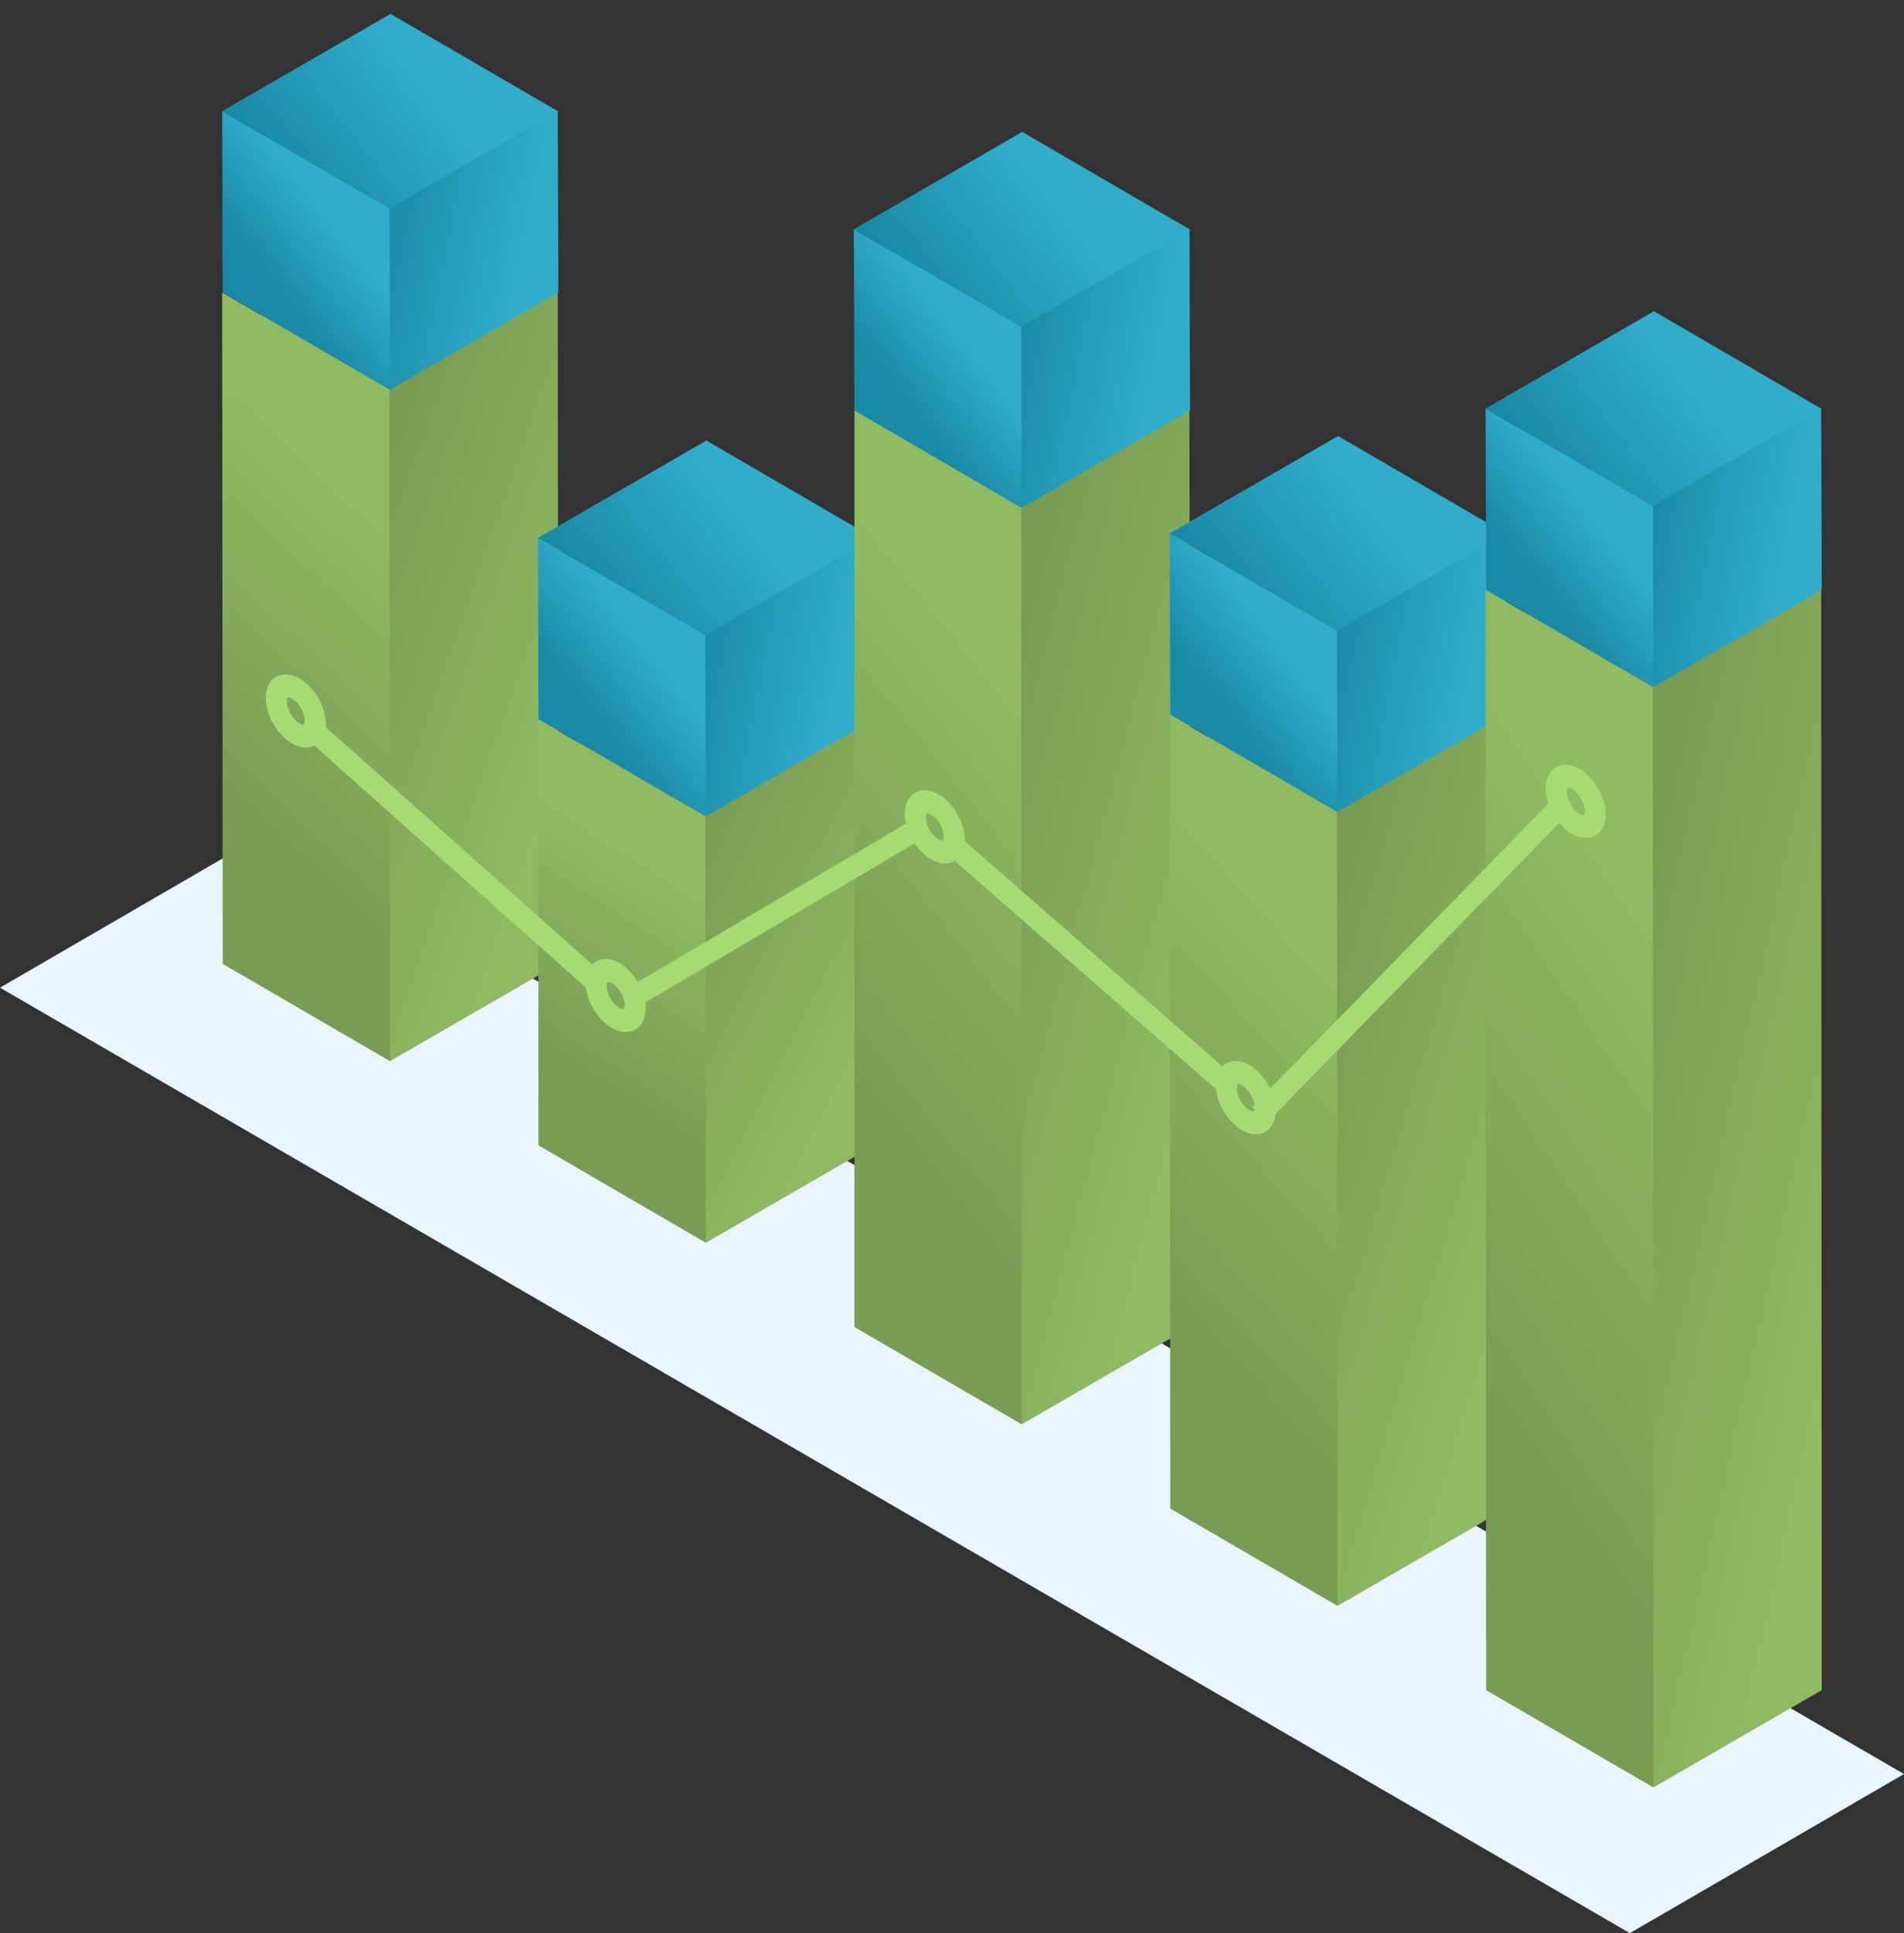
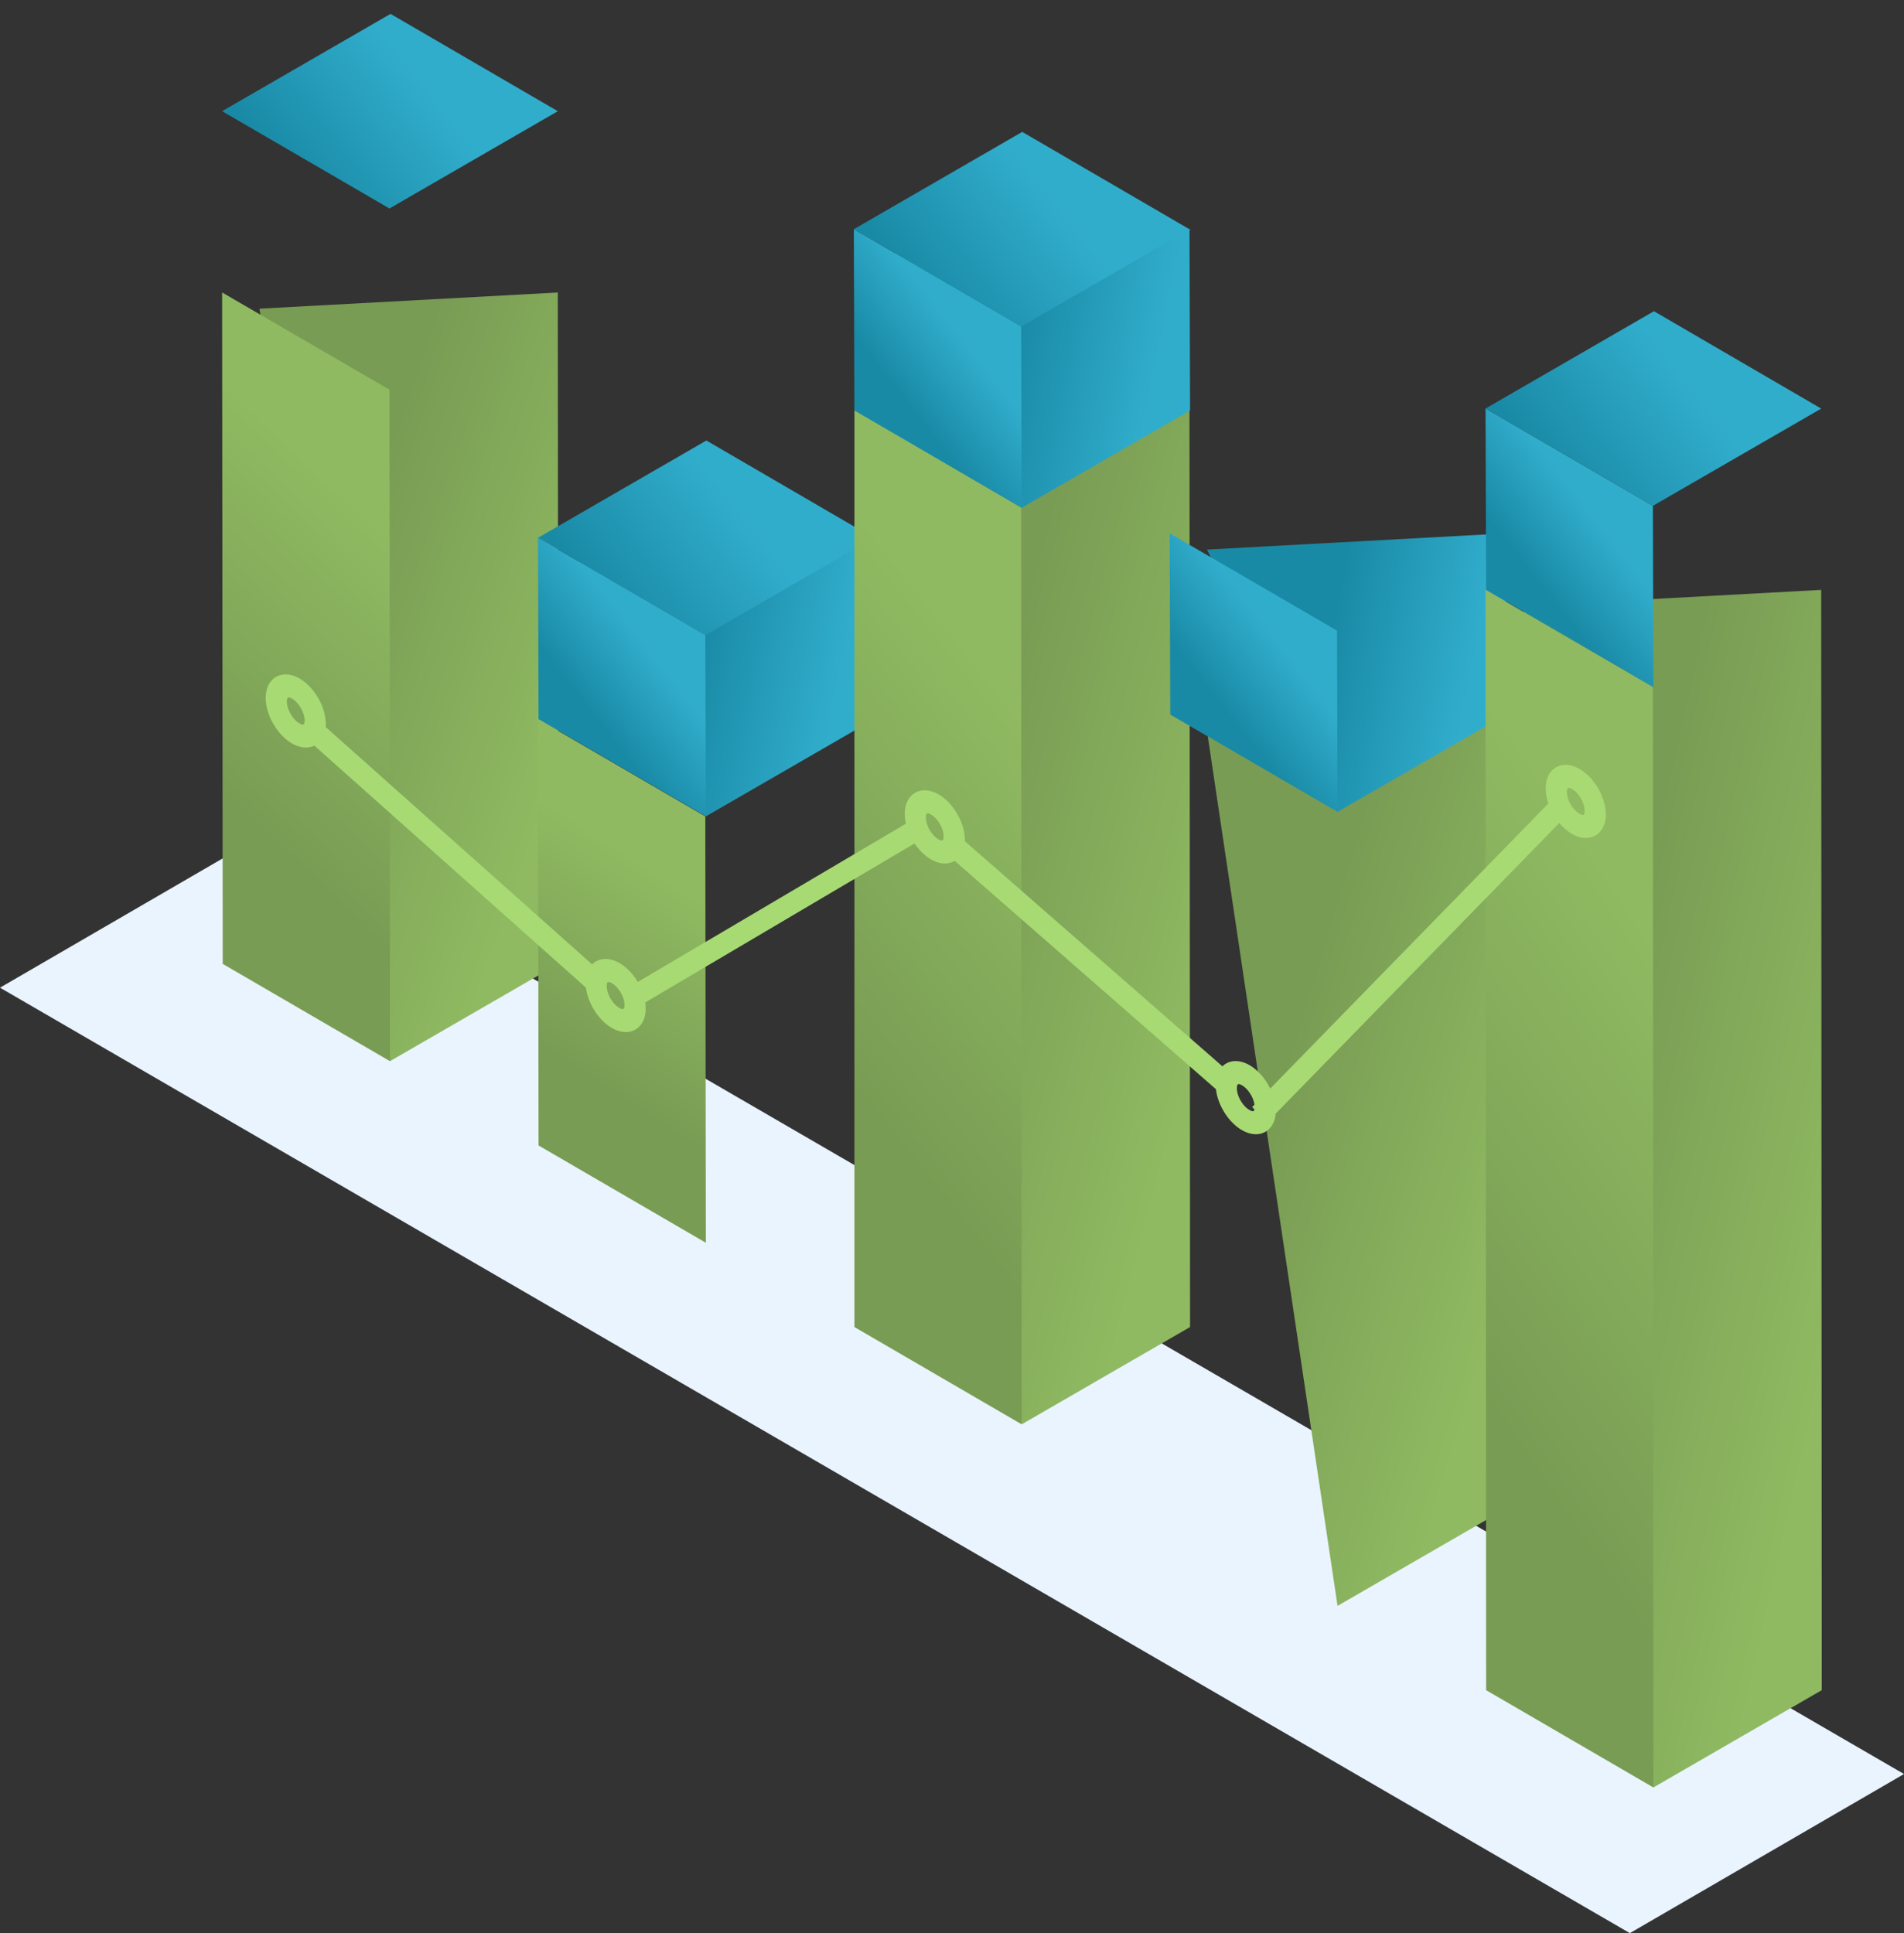
<svg xmlns="http://www.w3.org/2000/svg" width="131" height="133" fill="none">
  <rect width="100%" height="100%" fill="#333333" stroke="none" />
  <path fill-rule="evenodd" clip-rule="evenodd" d="M0 67.953L112.138 133 131 122.054 18.869 57 0 67.953z" fill="#EAF4FF" />
  <path fill-rule="evenodd" clip-rule="evenodd" d="M17.849 21.24l8.983 51.77 11.585-6.695-.04-46.191-20.528 1.115z" fill="url(#paint0_linear)" />
  <path fill-rule="evenodd" clip-rule="evenodd" d="M15.283 20.122l.04 46.193 11.51 6.695-.037-46.196-11.513-6.692z" fill="url(#paint1_linear)" />
-   <path fill-rule="evenodd" clip-rule="evenodd" d="M17.849 8.767l8.983 18.047 11.584-6.694-.038-12.469-20.53 1.116z" fill="url(#paint2_linear)" />
-   <path fill-rule="evenodd" clip-rule="evenodd" d="M15.283 7.65l.04 12.47 11.51 6.694-.037-12.47L15.283 7.65z" fill="url(#paint3_linear)" />
  <path fill-rule="evenodd" clip-rule="evenodd" d="M15.283 7.65l11.513 6.694 11.582-6.693L26.869.955 15.283 7.649z" fill="url(#paint4_linear)" />
-   <path fill-rule="evenodd" clip-rule="evenodd" d="M39.58 50.593l8.984 34.91 11.584-6.695-.04-29.33-20.528 1.115z" fill="url(#paint5_linear)" />
  <path fill-rule="evenodd" clip-rule="evenodd" d="M37.014 49.475l.04 29.333 11.51 6.695-.037-29.333-11.513-6.695z" fill="url(#paint6_linear)" />
  <path fill-rule="evenodd" clip-rule="evenodd" d="M39.58 38.122l8.984 18.046 11.584-6.693-.039-12.468-20.529 1.115z" fill="url(#paint7_linear)" />
  <path fill-rule="evenodd" clip-rule="evenodd" d="M37.014 37.003l.04 12.472 11.51 6.693-.037-12.47-11.513-6.695z" fill="url(#paint8_linear)" />
  <path fill-rule="evenodd" clip-rule="evenodd" d="M37.014 37.003l11.513 6.695 11.582-6.691-11.508-6.699-11.587 6.695z" fill="url(#paint9_linear)" />
  <path fill-rule="evenodd" clip-rule="evenodd" d="M61.311 29.362l8.984 68.634L81.879 91.3l-.039-63.054-20.529 1.115z" fill="url(#paint10_linear)" />
  <path fill-rule="evenodd" clip-rule="evenodd" d="M58.786 28.195v63.106l11.509 6.695-.037-63.059-11.472-6.741z" fill="url(#paint11_linear)" />
  <path fill-rule="evenodd" clip-rule="evenodd" d="M61.311 16.89l8.984 18.047 11.584-6.694-.039-12.469-20.529 1.116z" fill="url(#paint12_linear)" />
  <path fill-rule="evenodd" clip-rule="evenodd" d="M58.745 15.77l.041 12.473 11.509 6.694-.037-12.472-11.512-6.695z" fill="url(#paint13_linear)" />
  <path fill-rule="evenodd" clip-rule="evenodd" d="M58.746 15.77l11.512 6.695 11.583-6.69-11.51-6.7-11.585 6.695z" fill="url(#paint14_linear)" />
  <path fill-rule="evenodd" clip-rule="evenodd" d="M83.043 50.284l8.983 60.202 11.584-6.694-.038-54.623-20.53 1.115z" fill="url(#paint15_linear)" />
-   <path fill-rule="evenodd" clip-rule="evenodd" d="M80.477 49.167l.04 54.625 11.51 6.694-.037-54.625-11.513-6.694z" fill="url(#paint16_linear)" />
+   <path fill-rule="evenodd" clip-rule="evenodd" d="M80.477 49.167z" fill="url(#paint16_linear)" />
  <path fill-rule="evenodd" clip-rule="evenodd" d="M83.043 37.812l8.983 18.047 11.586-6.694-.04-12.469-20.53 1.116z" fill="url(#paint17_linear)" />
  <path fill-rule="evenodd" clip-rule="evenodd" d="M80.477 36.694l.04 12.47 11.51 6.695-.037-12.47-11.513-6.695z" fill="url(#paint18_linear)" />
-   <path fill-rule="evenodd" clip-rule="evenodd" d="M80.477 36.694L91.99 43.39l11.582-6.693L92.063 30l-11.586 6.694z" fill="url(#paint19_linear)" />
  <path fill-rule="evenodd" clip-rule="evenodd" d="M104.774 41.7l8.984 81.279 11.584-6.695-.039-75.7-20.529 1.116z" fill="url(#paint20_linear)" />
  <path fill-rule="evenodd" clip-rule="evenodd" d="M102.208 40.58l.041 75.704 11.509 6.695-.037-75.704-11.513-6.695z" fill="url(#paint21_linear)" />
-   <path fill-rule="evenodd" clip-rule="evenodd" d="M104.774 29.227l8.984 18.048 11.584-6.695-.039-12.468-20.529 1.115z" fill="url(#paint22_linear)" />
  <path fill-rule="evenodd" clip-rule="evenodd" d="M102.208 28.108l.041 12.472 11.509 6.695-.037-12.472-11.513-6.695z" fill="url(#paint23_linear)" />
  <path fill-rule="evenodd" clip-rule="evenodd" d="M102.208 28.108l11.513 6.695 11.582-6.691-11.508-6.7-11.587 6.696z" fill="url(#paint24_linear)" />
  <path fill-rule="evenodd" clip-rule="evenodd" d="M87.394 74.896l19.139-19.617a3.294 3.294 0 01-.183-1.046c.004-1.387 1.128-2.02 2.325-1.33 1.016.589 1.812 1.962 1.808 3.138-.004 1.387-1.129 2.02-2.325 1.33a3.321 3.321 0 01-.871-.754L87.768 76.622c-.106 1.246-1.178 1.79-2.317 1.132-.926-.535-1.667-1.72-1.79-2.817L65.686 59.228c-.433.26-1.023.25-1.631-.102-.431-.25-.823-.64-1.131-1.097l-18.53 10.94c.02.143.032.286.032.425-.004 1.387-1.129 2.02-2.325 1.33-.915-.53-1.65-1.692-1.786-2.774L21.629 51.3c-.423.207-.972.176-1.537-.15-1.016-.589-1.813-1.962-1.808-3.139.004-1.387 1.128-2.02 2.324-1.33 1.017.589 1.813 1.962 1.809 3.138 0 .07-.002.135-.008.2l18.33 16.332c.437-.443 1.146-.519 1.88-.094.496.286.94.758 1.262 1.303L62.33 56.67a3.057 3.057 0 01-.08-.683c.004-1.387 1.129-2.02 2.325-1.33 1.017.588 1.813 1.961 1.809 3.138 0 .027 0 .053-.002.08l17.724 15.49c.439-.43 1.14-.5 1.866-.08.582.34 1.094.938 1.422 1.61zm-1.085 1.426l-.158-.153.16-.164c-.068-.502-.437-1.093-.85-1.332-.271-.157-.36-.114-.36.202-.003.53.401 1.226.86 1.49.215.126.317.124.348-.043zm-65.71-26.557c.27.157.36.115.36-.202.003-.53-.402-1.226-.859-1.49-.271-.157-.361-.114-.361.203-.002.529.402 1.226.86 1.49zM42.606 69.34c.272.157.361.114.361-.202.002-.53-.402-1.226-.861-1.49-.271-.157-.361-.114-.361.203 0 .529.404 1.225.861 1.489zm21.957-11.6c.272.157.361.114.361-.202.002-.53-.402-1.226-.86-1.49-.27-.157-.36-.114-.36.203-.005.527.4 1.223.859 1.489zm44.103-1.757c.272.157.362.114.362-.202.002-.53-.402-1.226-.86-1.49-.271-.157-.361-.114-.361.203-.004.529.4 1.223.859 1.489z" fill="#A8DA74" />
  <defs>
    <linearGradient id="paint0_linear" x1="39.835" y1="49.1" x2="22.392" y2="43" gradientUnits="userSpaceOnUse">
      <stop stop-color="#8FBA61" />
      <stop offset="1" stop-color="#799C54" />
    </linearGradient>
    <linearGradient id="paint1_linear" x1="28.555" y1="38.635" x2="14.27" y2="53.72" gradientUnits="userSpaceOnUse">
      <stop stop-color="#8FBA61" />
      <stop offset="1" stop-color="#799C54" />
    </linearGradient>
    <linearGradient id="paint2_linear" x1="35.993" y1="17.917" x2="26.102" y2="15.924" gradientUnits="userSpaceOnUse">
      <stop stop-color="#31ADCC" />
      <stop offset="1" stop-color="#198AA6" />
    </linearGradient>
    <linearGradient id="paint3_linear" x1="23.165" y1="15.586" x2="18.577" y2="19.164" gradientUnits="userSpaceOnUse">
      <stop stop-color="#31ADCC" />
      <stop offset="1" stop-color="#198AA6" />
    </linearGradient>
    <linearGradient id="paint4_linear" x1="29.175" y1="5.794" x2="20.333" y2="12.785" gradientUnits="userSpaceOnUse">
      <stop stop-color="#31ADCC" />
      <stop offset="1" stop-color="#198AA6" />
    </linearGradient>
    <linearGradient id="paint5_linear" x1="60.018" y1="70.412" x2="45.07" y2="62.738" gradientUnits="userSpaceOnUse">
      <stop stop-color="#8FBA61" />
      <stop offset="1" stop-color="#799C54" />
    </linearGradient>
    <linearGradient id="paint6_linear" x1="46.867" y1="61.155" x2="39.094" y2="73.206" gradientUnits="userSpaceOnUse">
      <stop stop-color="#8FBA61" />
      <stop offset="1" stop-color="#799C54" />
    </linearGradient>
    <linearGradient id="paint7_linear" x1="57.724" y1="47.272" x2="47.833" y2="45.278" gradientUnits="userSpaceOnUse">
      <stop stop-color="#31ADCC" />
      <stop offset="1" stop-color="#198AA6" />
    </linearGradient>
    <linearGradient id="paint8_linear" x1="44.896" y1="44.94" x2="40.308" y2="48.518" gradientUnits="userSpaceOnUse">
      <stop stop-color="#31ADCC" />
      <stop offset="1" stop-color="#198AA6" />
    </linearGradient>
    <linearGradient id="paint9_linear" x1="50.907" y1="35.148" x2="42.064" y2="42.139" gradientUnits="userSpaceOnUse">
      <stop stop-color="#31ADCC" />
      <stop offset="1" stop-color="#198AA6" />
    </linearGradient>
    <linearGradient id="paint10_linear" x1="84.099" y1="65.254" x2="65.477" y2="60.316" gradientUnits="userSpaceOnUse">
      <stop stop-color="#8FBA61" />
      <stop offset="1" stop-color="#799C54" />
    </linearGradient>
    <linearGradient id="paint11_linear" x1="74.802" y1="54.898" x2="55.21" y2="70.523" gradientUnits="userSpaceOnUse">
      <stop stop-color="#8FBA61" />
      <stop offset="1" stop-color="#799C54" />
    </linearGradient>
    <linearGradient id="paint12_linear" x1="79.456" y1="26.039" x2="69.565" y2="24.046" gradientUnits="userSpaceOnUse">
      <stop stop-color="#31ADCC" />
      <stop offset="1" stop-color="#198AA6" />
    </linearGradient>
    <linearGradient id="paint13_linear" x1="66.627" y1="23.708" x2="62.039" y2="27.286" gradientUnits="userSpaceOnUse">
      <stop stop-color="#31ADCC" />
      <stop offset="1" stop-color="#198AA6" />
    </linearGradient>
    <linearGradient id="paint14_linear" x1="72.638" y1="13.916" x2="63.796" y2="20.907" gradientUnits="userSpaceOnUse">
      <stop stop-color="#31ADCC" />
      <stop offset="1" stop-color="#198AA6" />
    </linearGradient>
    <linearGradient id="paint15_linear" x1="105.488" y1="82.151" x2="87.359" y2="76.683" gradientUnits="userSpaceOnUse">
      <stop stop-color="#8FBA61" />
      <stop offset="1" stop-color="#799C54" />
    </linearGradient>
    <linearGradient id="paint16_linear" x1="95.238" y1="71.628" x2="78.119" y2="87.22" gradientUnits="userSpaceOnUse">
      <stop stop-color="#8FBA61" />
      <stop offset="1" stop-color="#799C54" />
    </linearGradient>
    <linearGradient id="paint17_linear" x1="101.187" y1="46.962" x2="91.296" y2="44.968" gradientUnits="userSpaceOnUse">
      <stop stop-color="#31ADCC" />
      <stop offset="1" stop-color="#198AA6" />
    </linearGradient>
    <linearGradient id="paint18_linear" x1="88.359" y1="44.631" x2="83.771" y2="48.209" gradientUnits="userSpaceOnUse">
      <stop stop-color="#31ADCC" />
      <stop offset="1" stop-color="#198AA6" />
    </linearGradient>
    <linearGradient id="paint19_linear" x1="94.369" y1="34.839" x2="85.527" y2="41.831" gradientUnits="userSpaceOnUse">
      <stop stop-color="#31ADCC" />
      <stop offset="1" stop-color="#198AA6" />
    </linearGradient>
    <linearGradient id="paint20_linear" x1="127.936" y1="83.671" x2="108.797" y2="79.375" gradientUnits="userSpaceOnUse">
      <stop stop-color="#8FBA61" />
      <stop offset="1" stop-color="#799C54" />
    </linearGradient>
    <linearGradient id="paint21_linear" x1="119.888" y1="73.696" x2="97.214" y2="89.066" gradientUnits="userSpaceOnUse">
      <stop stop-color="#8FBA61" />
      <stop offset="1" stop-color="#799C54" />
    </linearGradient>
    <linearGradient id="paint22_linear" x1="122.918" y1="38.377" x2="113.027" y2="36.383" gradientUnits="userSpaceOnUse">
      <stop stop-color="#31ADCC" />
      <stop offset="1" stop-color="#198AA6" />
    </linearGradient>
    <linearGradient id="paint23_linear" x1="110.09" y1="36.045" x2="105.502" y2="39.623" gradientUnits="userSpaceOnUse">
      <stop stop-color="#31ADCC" />
      <stop offset="1" stop-color="#198AA6" />
    </linearGradient>
    <linearGradient id="paint24_linear" x1="116.101" y1="26.253" x2="107.259" y2="33.245" gradientUnits="userSpaceOnUse">
      <stop stop-color="#31ADCC" />
      <stop offset="1" stop-color="#198AA6" />
    </linearGradient>
  </defs>
</svg>